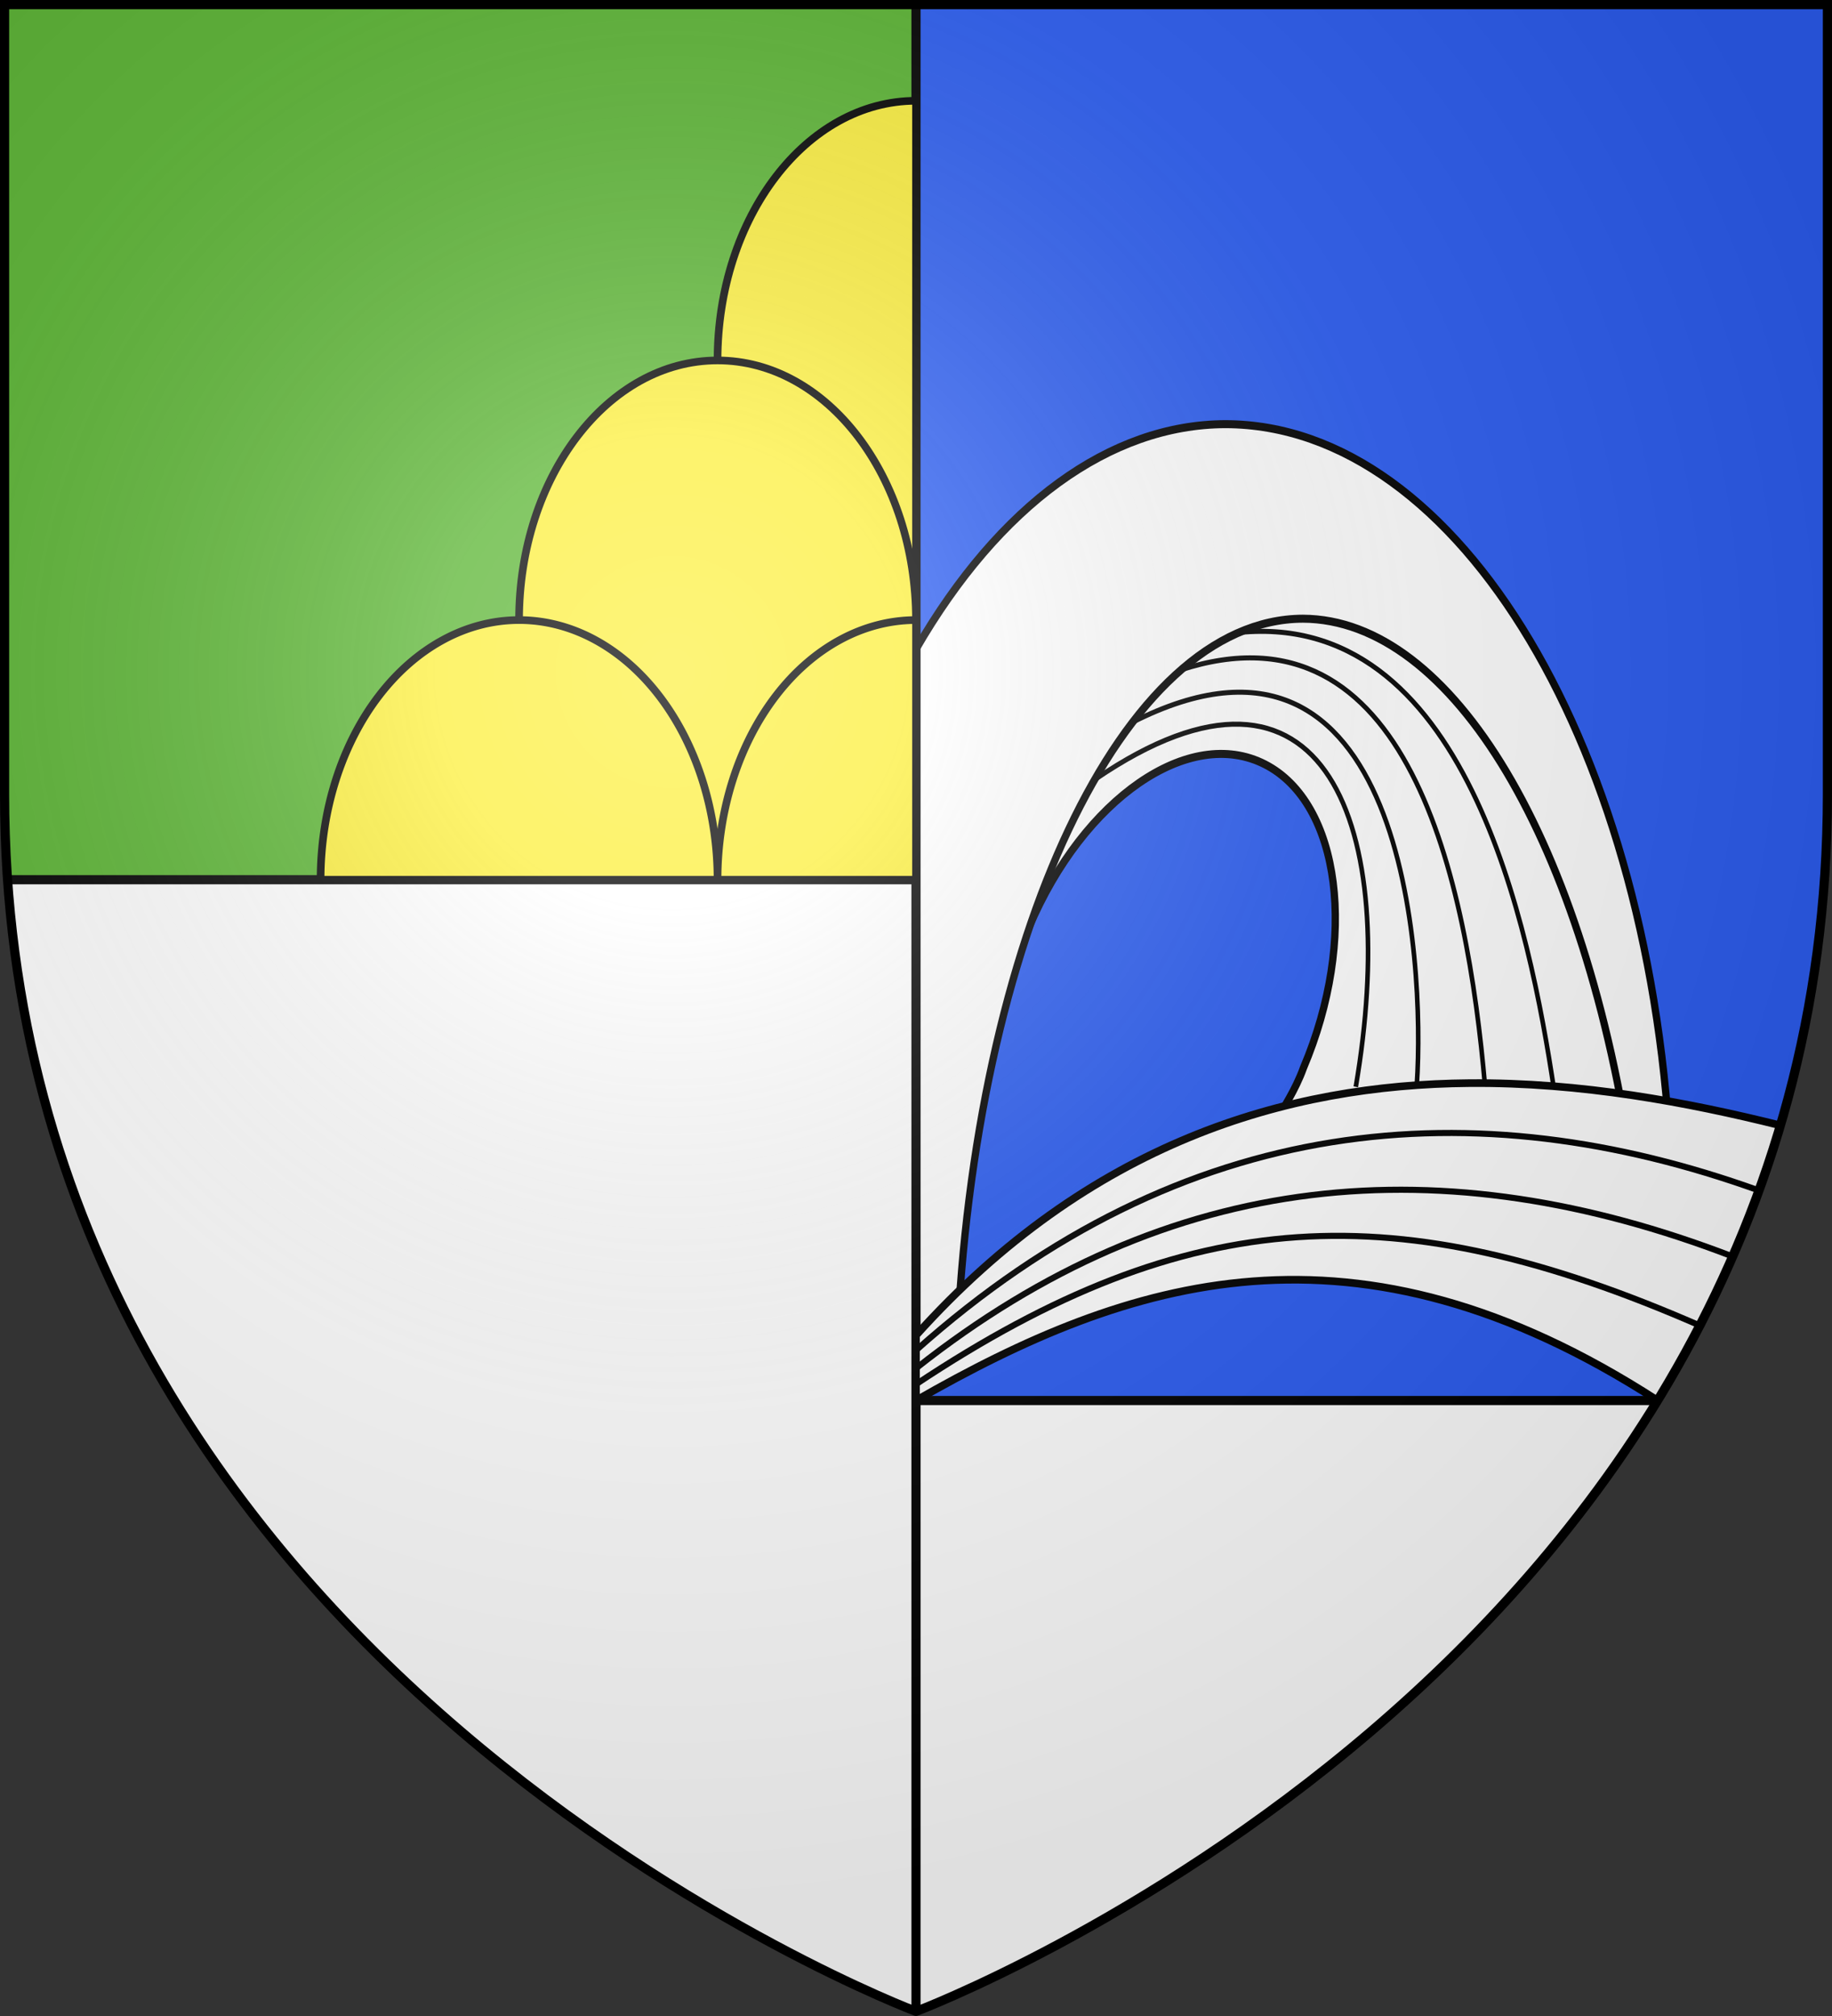
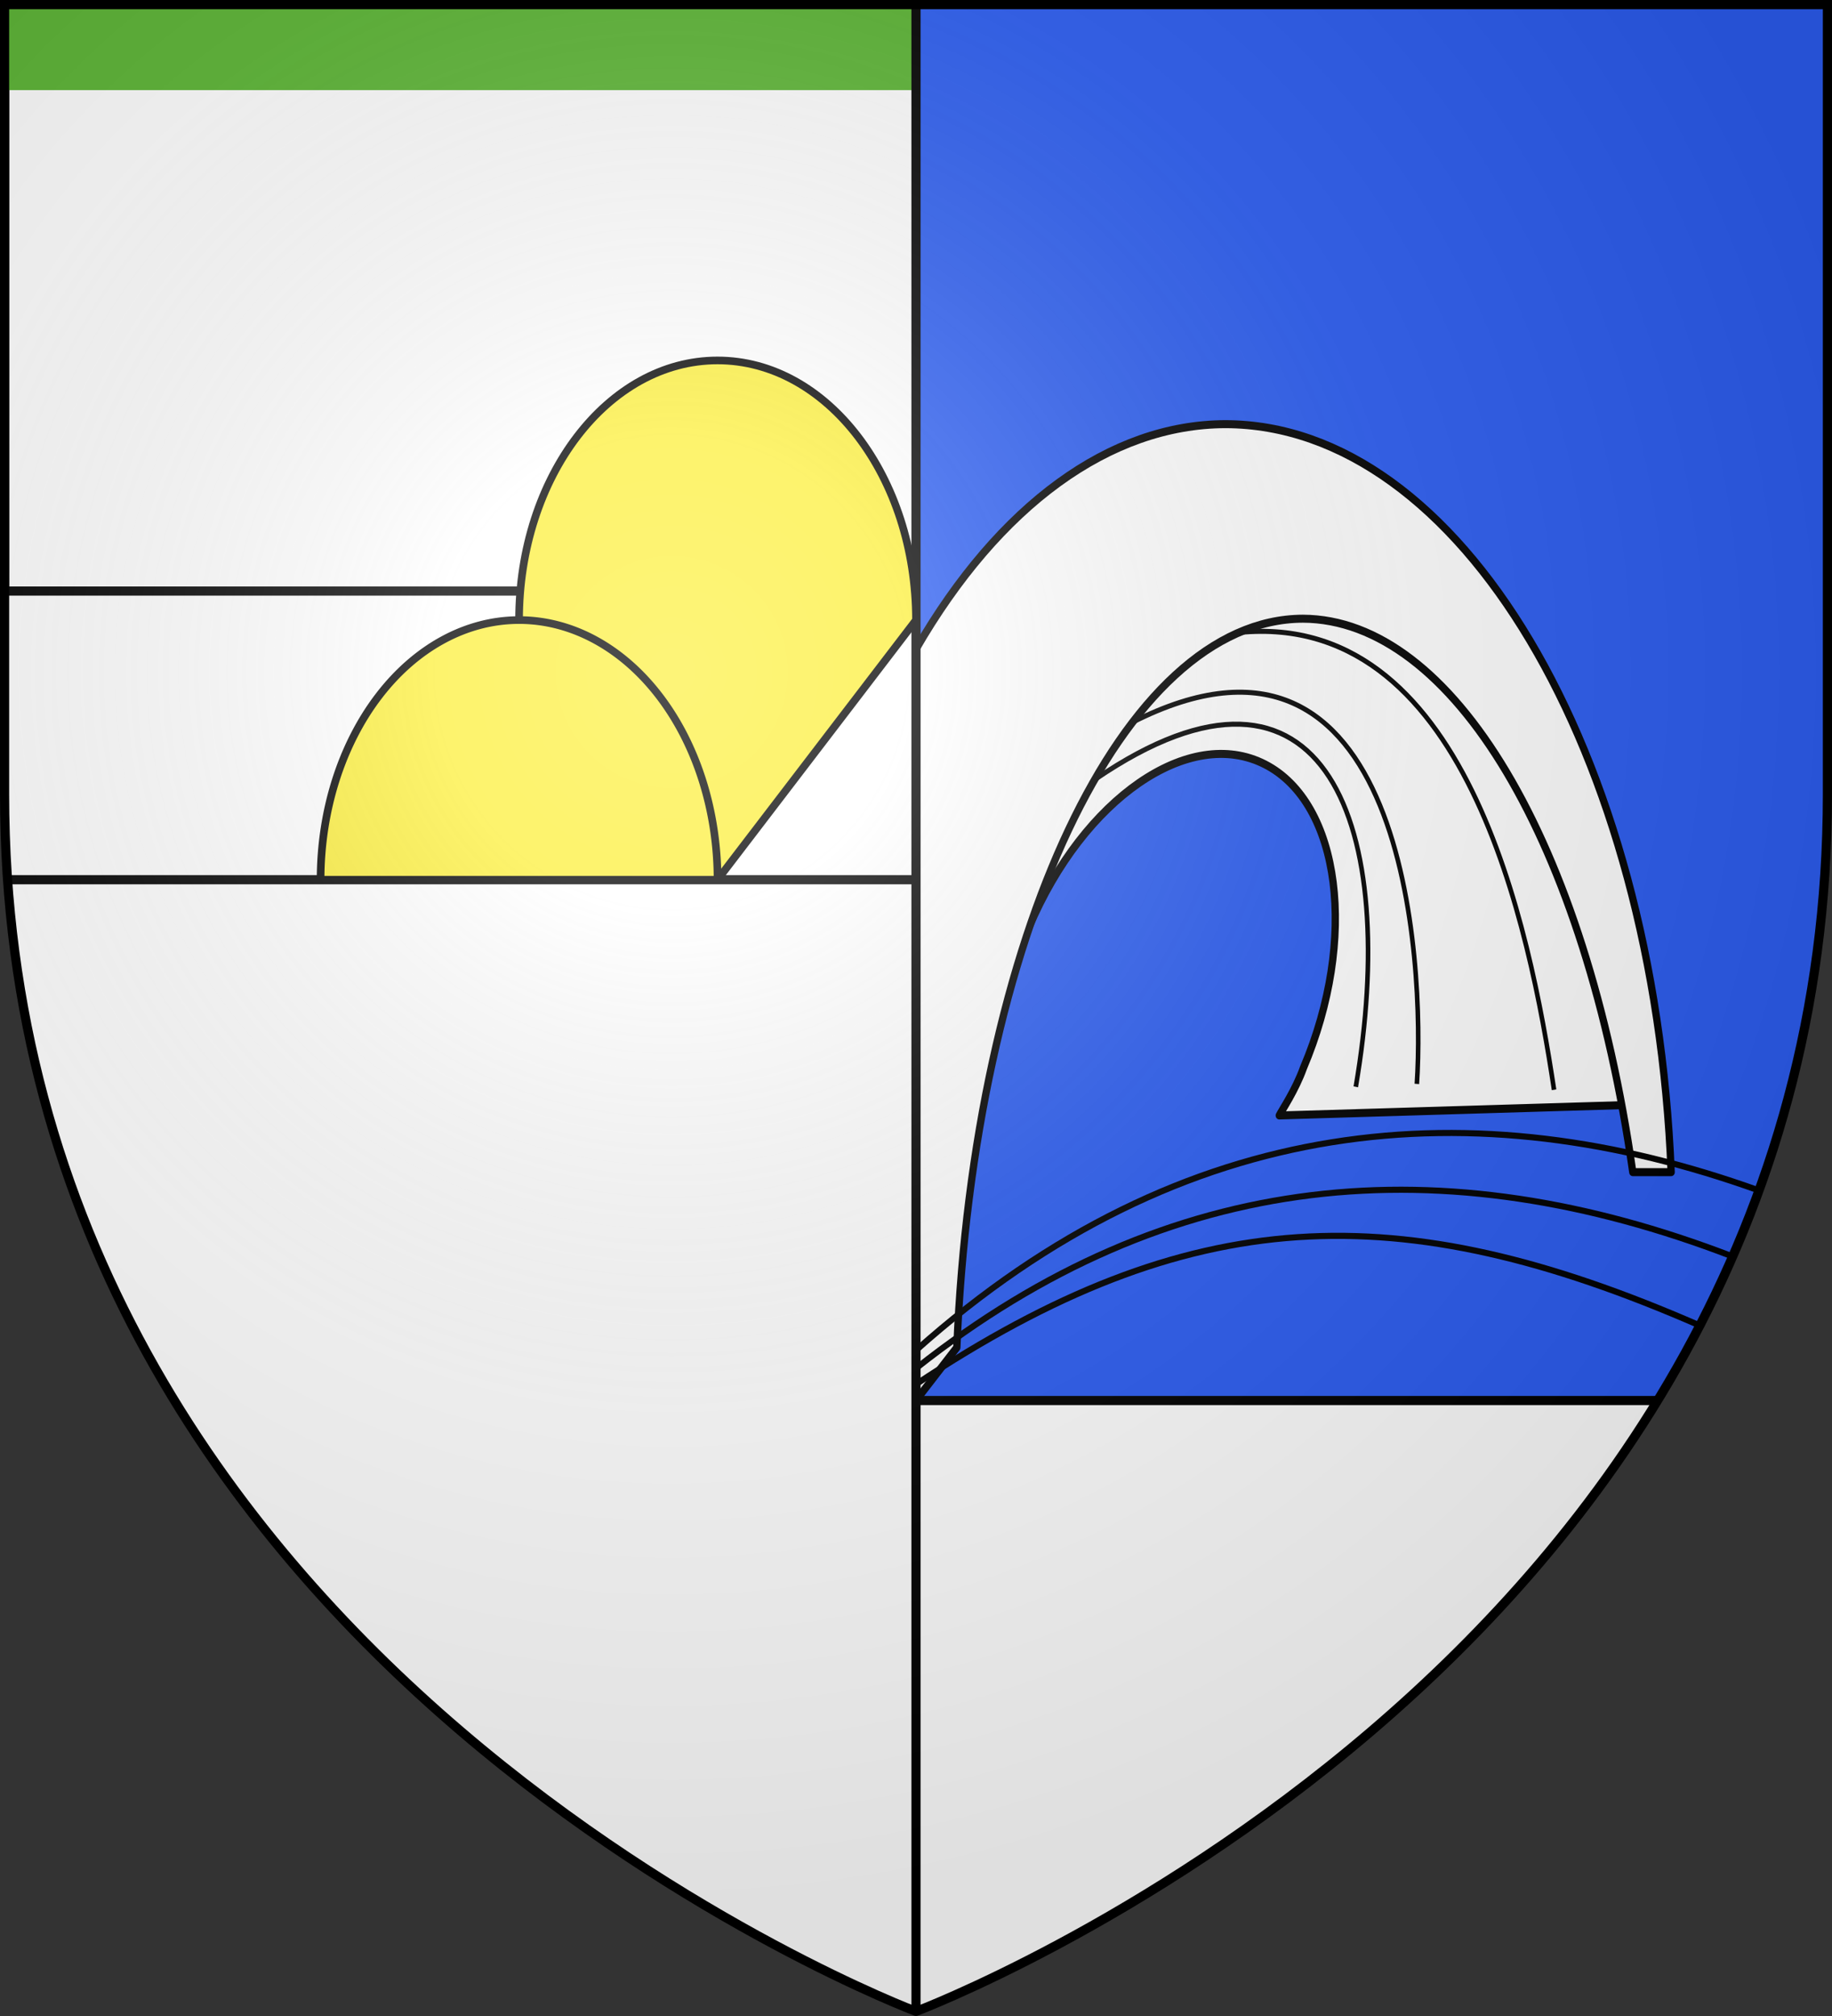
<svg xmlns="http://www.w3.org/2000/svg" xmlns:ns1="http://sodipodi.sourceforge.net/DTD/sodipodi-0.dtd" xmlns:ns2="http://www.inkscape.org/namespaces/inkscape" xmlns:xlink="http://www.w3.org/1999/xlink" width="600" height="660" viewBox="0 0 600 660" id="svg2" ns1:version="0.32" ns2:version="0.92.2 (5c3e80d, 2017-08-06)" ns1:docname="Blason_ville_fr_Mittelbronn-A_57.svg" ns2:output_extension="org.inkscape.output.svg.inkscape" version="1.0">
  <rect x="0" y="0" width="600" height="660" fill="#333333" stroke="none" />
  <ns1:namedview ns2:window-height="706" ns2:window-width="1366" ns2:pageshadow="2" ns2:pageopacity="0.0" guidetolerance="10.0" gridtolerance="10.0" objecttolerance="10.0" borderopacity="1.0" bordercolor="#666666" pagecolor="#ffffff" id="base" showgrid="false" ns2:zoom="0.77272728" ns2:cx="300" ns2:cy="329.99999" ns2:window-x="-8" ns2:window-y="-8" ns2:current-layer="layer4" ns2:object-nodes="true" ns2:window-maximized="1" />
  <defs id="defs4">
    <radialGradient id="Gradient1" gradientUnits="userSpaceOnUse" cx="-80" cy="-80" r="405">
      <stop style="stop-color:#fff;stop-opacity:0.31" offset="0" id="stop7" />
      <stop style="stop-color:#fff;stop-opacity:0.25" offset="0.19" id="stop9" />
      <stop style="stop-color:#6b6b6b;stop-opacity:0.125" offset="0.6" id="stop11" />
      <stop style="stop-color:#000;stop-opacity:0.125" offset="1" id="stop13" />
    </radialGradient>
    <clipPath id="shield_cut">
      <path id="shield" d="M -298.5,-298.5 L 298.5,-298.5 L 298.5,-40 C 298.5,246.31 0,358.5 0,358.5 C 0,358.5 -298.5,246.31 -298.5,-40 L -298.5,-298.5 z" />
    </clipPath>
  </defs>
  <g id="layer4" ns2:label="Fond écu" ns2:groupmode="layer" transform="translate(300,300)">
    <use xlink:href="#shield" id="use18" style="fill:#ffffff" x="0" y="0" width="600" height="660" />
    <rect style="fill:#ffffff;fill-opacity:1;fill-rule:nonzero;stroke:#000000;stroke-opacity:1;stroke-width:3" id="rect2842" width="597" height="192" x="-298.5" y="-298.5" />
-     <path style="fill:#5ab532" d="M -298.5,-298.5 V -40 c 0,9.527 0.339,18.856 0.979,28 H 0 v -286.5 z" id="path104" ns2:connector-curvature="0" />
+     <path style="fill:#5ab532" d="M -298.5,-298.5 c 0,9.527 0.339,18.856 0.979,28 H 0 v -286.5 z" id="path104" ns2:connector-curvature="0" />
    <path style="fill:#2b5df2" d="m 0,-298.5 v 457 H 242.873 C 275.775,104.717 298.5,38.987 298.5,-40 v -258.5 z" id="path917" ns2:connector-curvature="0" />
  </g>
  <g id="layer3" ns2:label="Meubles" ns2:groupmode="layer" transform="translate(300,300)">
    <g id="g994" transform="matrix(1,0,0,1.1,0,-15.898)" style="">
      <path ns2:connector-curvature="0" id="path976" d="m 57.729,-79.492 -47.17,65.254 v 35.086 l 21.76,8.562 c 1.352,-3.985 2.931,-7.921 4.721,-11.768 17.866,-38.314 52.464,-59.995 77.277,-48.424 24.813,11.57 30.445,52.01 12.578,90.324 -2.61,6.65 -7.142,12.711 -7.92,14.169 L 237.102,70.483 187.508,-79.492 Z" style="opacity:1;fill:#ffffff;fill-opacity:1;fill-rule:nonzero;stroke:#000000;stroke-width:2.384;stroke-linecap:butt;stroke-linejoin:round;stroke-miterlimit:4;stroke-dasharray:none;stroke-opacity:1" ns1:nodetypes="ccccccccccc" />
      <path ns2:connector-curvature="0" id="ellipse958" d="M 101.316,-132.039 C 63.534,-131.937 27.237,-107.949 0,-65.08 V 158.5 L 13.376,142.767 C 18.927,20.738 67.691,-74.006 126.729,-74.139 c 49.101,0.199 92.626,66.564 108.027,164.719 h 12.566 C 241.792,-34.787 178.093,-131.911 101.316,-132.039 Z" style="opacity:1;fill:#ffffff;fill-opacity:1;fill-rule:nonzero;stroke:#000000;stroke-width:2.384;stroke-linecap:butt;stroke-linejoin:round;stroke-miterlimit:4;stroke-dasharray:none;stroke-opacity:1" ns1:nodetypes="cccccccc" />
      <path ns1:nodetypes="cc" ns2:connector-curvature="0" id="path980" d="M 104.32,-69.895 C 180.126,-77.983 201.028,18.204 208.968,66.06" style="opacity:1;fill:none;fill-opacity:1;fill-rule:nonzero;stroke:#000000;stroke-width:1.5;stroke-linecap:butt;stroke-linejoin:round;stroke-miterlimit:4;stroke-dasharray:none;stroke-opacity:1" />
-       <path ns1:nodetypes="cc" ns2:connector-curvature="0" id="path982" d="M 86.638,-58.88 C 161.421,-81.078 180.533,4.214 186.357,64.9" style="opacity:1;fill:none;fill-opacity:1;fill-rule:nonzero;stroke:#000000;stroke-width:1.5;stroke-linecap:butt;stroke-linejoin:round;stroke-miterlimit:4;stroke-dasharray:none;stroke-opacity:1" />
      <path ns1:nodetypes="cc" ns2:connector-curvature="0" id="path984" d="M 164.036,64.32 C 166.694,27.913 160.18,-84.69 70.694,-43.226" style="opacity:1;fill:none;fill-opacity:1;fill-rule:nonzero;stroke:#000000;stroke-width:1.5;stroke-linecap:butt;stroke-linejoin:round;stroke-miterlimit:4;stroke-dasharray:none;stroke-opacity:1" />
      <path ns1:nodetypes="cc" ns2:connector-curvature="0" id="path986" d="m 144.034,65.19 c 14.507,-76.994 -9.424,-138.546 -85.225,-91.603" style="opacity:1;fill:none;fill-opacity:1;fill-rule:nonzero;stroke:#000000;stroke-width:1.5;stroke-linecap:butt;stroke-linejoin:round;stroke-miterlimit:4;stroke-dasharray:none;stroke-opacity:1" />
    </g>
    <path style="opacity:1;fill:#2b5df2;fill-opacity:1;fill-rule:nonzero;stroke:#000000;stroke-width:3;stroke-linecap:butt;stroke-linejoin:round;stroke-miterlimit:4;stroke-dasharray:none;stroke-opacity:1" d="m 0,-298.5 v 657" id="path920" ns2:connector-curvature="0" />
    <path style="opacity:1;fill:#2b5df2;fill-opacity:1;fill-rule:nonzero;stroke:#000000;stroke-width:3;stroke-linecap:butt;stroke-linejoin:round;stroke-miterlimit:4;stroke-dasharray:none;stroke-opacity:1" d="M -297.521,-12 H 0" id="path923" ns2:connector-curvature="0" />
    <path style="opacity:1;fill:#2b5df2;fill-opacity:1;fill-rule:nonzero;stroke:#000000;stroke-width:3;stroke-linecap:butt;stroke-linejoin:round;stroke-miterlimit:4;stroke-dasharray:none;stroke-opacity:1" d="M 0,158.5 H 242.873" id="path925" ns2:connector-curvature="0" />
    <g id="g1023">
-       <path transform="translate(-300,-300)" id="path1014" d="M 481.293 354.592 C 421.407 355.079 356.842 373.967 300 437.18 L 300 447.84 L 300 458.5 C 369.561 418.61 443.579 394.323 542.873 458.5 C 559.368 431.536 573.301 401.567 583.098 368.432 C 552.801 360.888 517.933 354.294 481.293 354.592 z " style="fill:#ffffff;stroke:#000000;stroke-opacity:1;stroke-width:2.5;stroke-miterlimit:4;stroke-dasharray:none" />
      <g style="" id="g1000">
        <path style="opacity:1;fill:none;fill-opacity:1;fill-rule:nonzero;stroke:#000000;stroke-width:2;stroke-linecap:butt;stroke-linejoin:round;stroke-miterlimit:4;stroke-dasharray:none;stroke-opacity:1" d="M 0,147.972 C 83.375,81.996 172.77,74.975 267.287,111.287" id="path950" ns2:connector-curvature="0" ns1:nodetypes="cc" />
        <path ns1:nodetypes="cc" ns2:connector-curvature="0" id="path952" d="M 0,142.07 C 88.015,63.526 183.259,56.396 276.082,89.751" style="opacity:1;fill:none;fill-opacity:1;fill-rule:nonzero;stroke:#000000;stroke-width:2;stroke-linecap:butt;stroke-linejoin:round;stroke-miterlimit:4;stroke-dasharray:none;stroke-opacity:1" />
        <path ns1:nodetypes="cc" ns2:connector-curvature="0" id="path954" d="M 0,153.18 C 89.754,93.52 157.948,90.893 256.437,133.84" style="opacity:1;fill:none;fill-opacity:1;fill-rule:nonzero;stroke:#000000;stroke-width:2;stroke-linecap:butt;stroke-linejoin:round;stroke-miterlimit:4;stroke-dasharray:none;stroke-opacity:1" />
      </g>
    </g>
    <g id="g1053">
-       <path ns1:nodetypes="cccc" style="opacity:1;fill:#fcef3c;fill-opacity:1;fill-rule:nonzero;stroke:#000000;stroke-width:2.499;stroke-linecap:butt;stroke-linejoin:round;stroke-miterlimit:4;stroke-dasharray:none;stroke-opacity:1" d="m 0,-267 c -35.899,0 -65,38.056 -65,85 l 65,85 z" id="path1047" ns2:connector-curvature="0" />
      <path ns1:nodetypes="scccs" style="opacity:1;fill:#fcef3c;fill-opacity:1;fill-rule:nonzero;stroke:#000000;stroke-width:2.499;stroke-linecap:butt;stroke-linejoin:round;stroke-miterlimit:4;stroke-dasharray:none;stroke-opacity:1.0" d="m -65,-182 c -35.899,0 -65,38.056 -65,85 l 65,85 65,-85 c 0,-46.944 -29.101,-85 -65,-85 z" id="path1045" ns2:connector-curvature="0" />
      <path ns2:connector-curvature="0" id="path1034" d="m -130,-97 a 65,85 0 0 0 -65,85 h 130 a 65,85 0 0 0 -65,-85 z" style="opacity:1;fill:#fcef3c;fill-opacity:1;fill-rule:nonzero;stroke:#000000;stroke-width:2.499;stroke-linecap:butt;stroke-linejoin:round;stroke-miterlimit:4;stroke-dasharray:none;stroke-opacity:1" />
-       <path ns2:connector-curvature="0" id="path1040" d="M 0,-97 A 65,85 0 0 0 -65,-12 H 0 Z" style="opacity:1;fill:#fcef3c;fill-opacity:1;fill-rule:nonzero;stroke:#000000;stroke-width:2.499;stroke-linecap:butt;stroke-linejoin:round;stroke-miterlimit:4;stroke-dasharray:none;stroke-opacity:1" />
    </g>
  </g>
  <g id="layer2" ns2:label="Reflet final" ns2:groupmode="layer" transform="translate(300,300)" ns1:insensitive="true">
    <use xlink:href="#shield" id="use22" style="fill:url(#Gradient1)" x="0" y="0" width="600" height="660" />
  </g>
  <g id="layer1" ns2:label="Contour final" ns2:groupmode="layer" transform="translate(300,300)" ns1:insensitive="true">
    <use xlink:href="#shield" style="fill:none;stroke:#000000;stroke-width:3;stroke-linejoin:round" id="use25" x="0" y="0" width="600" height="660" />
  </g>
</svg>